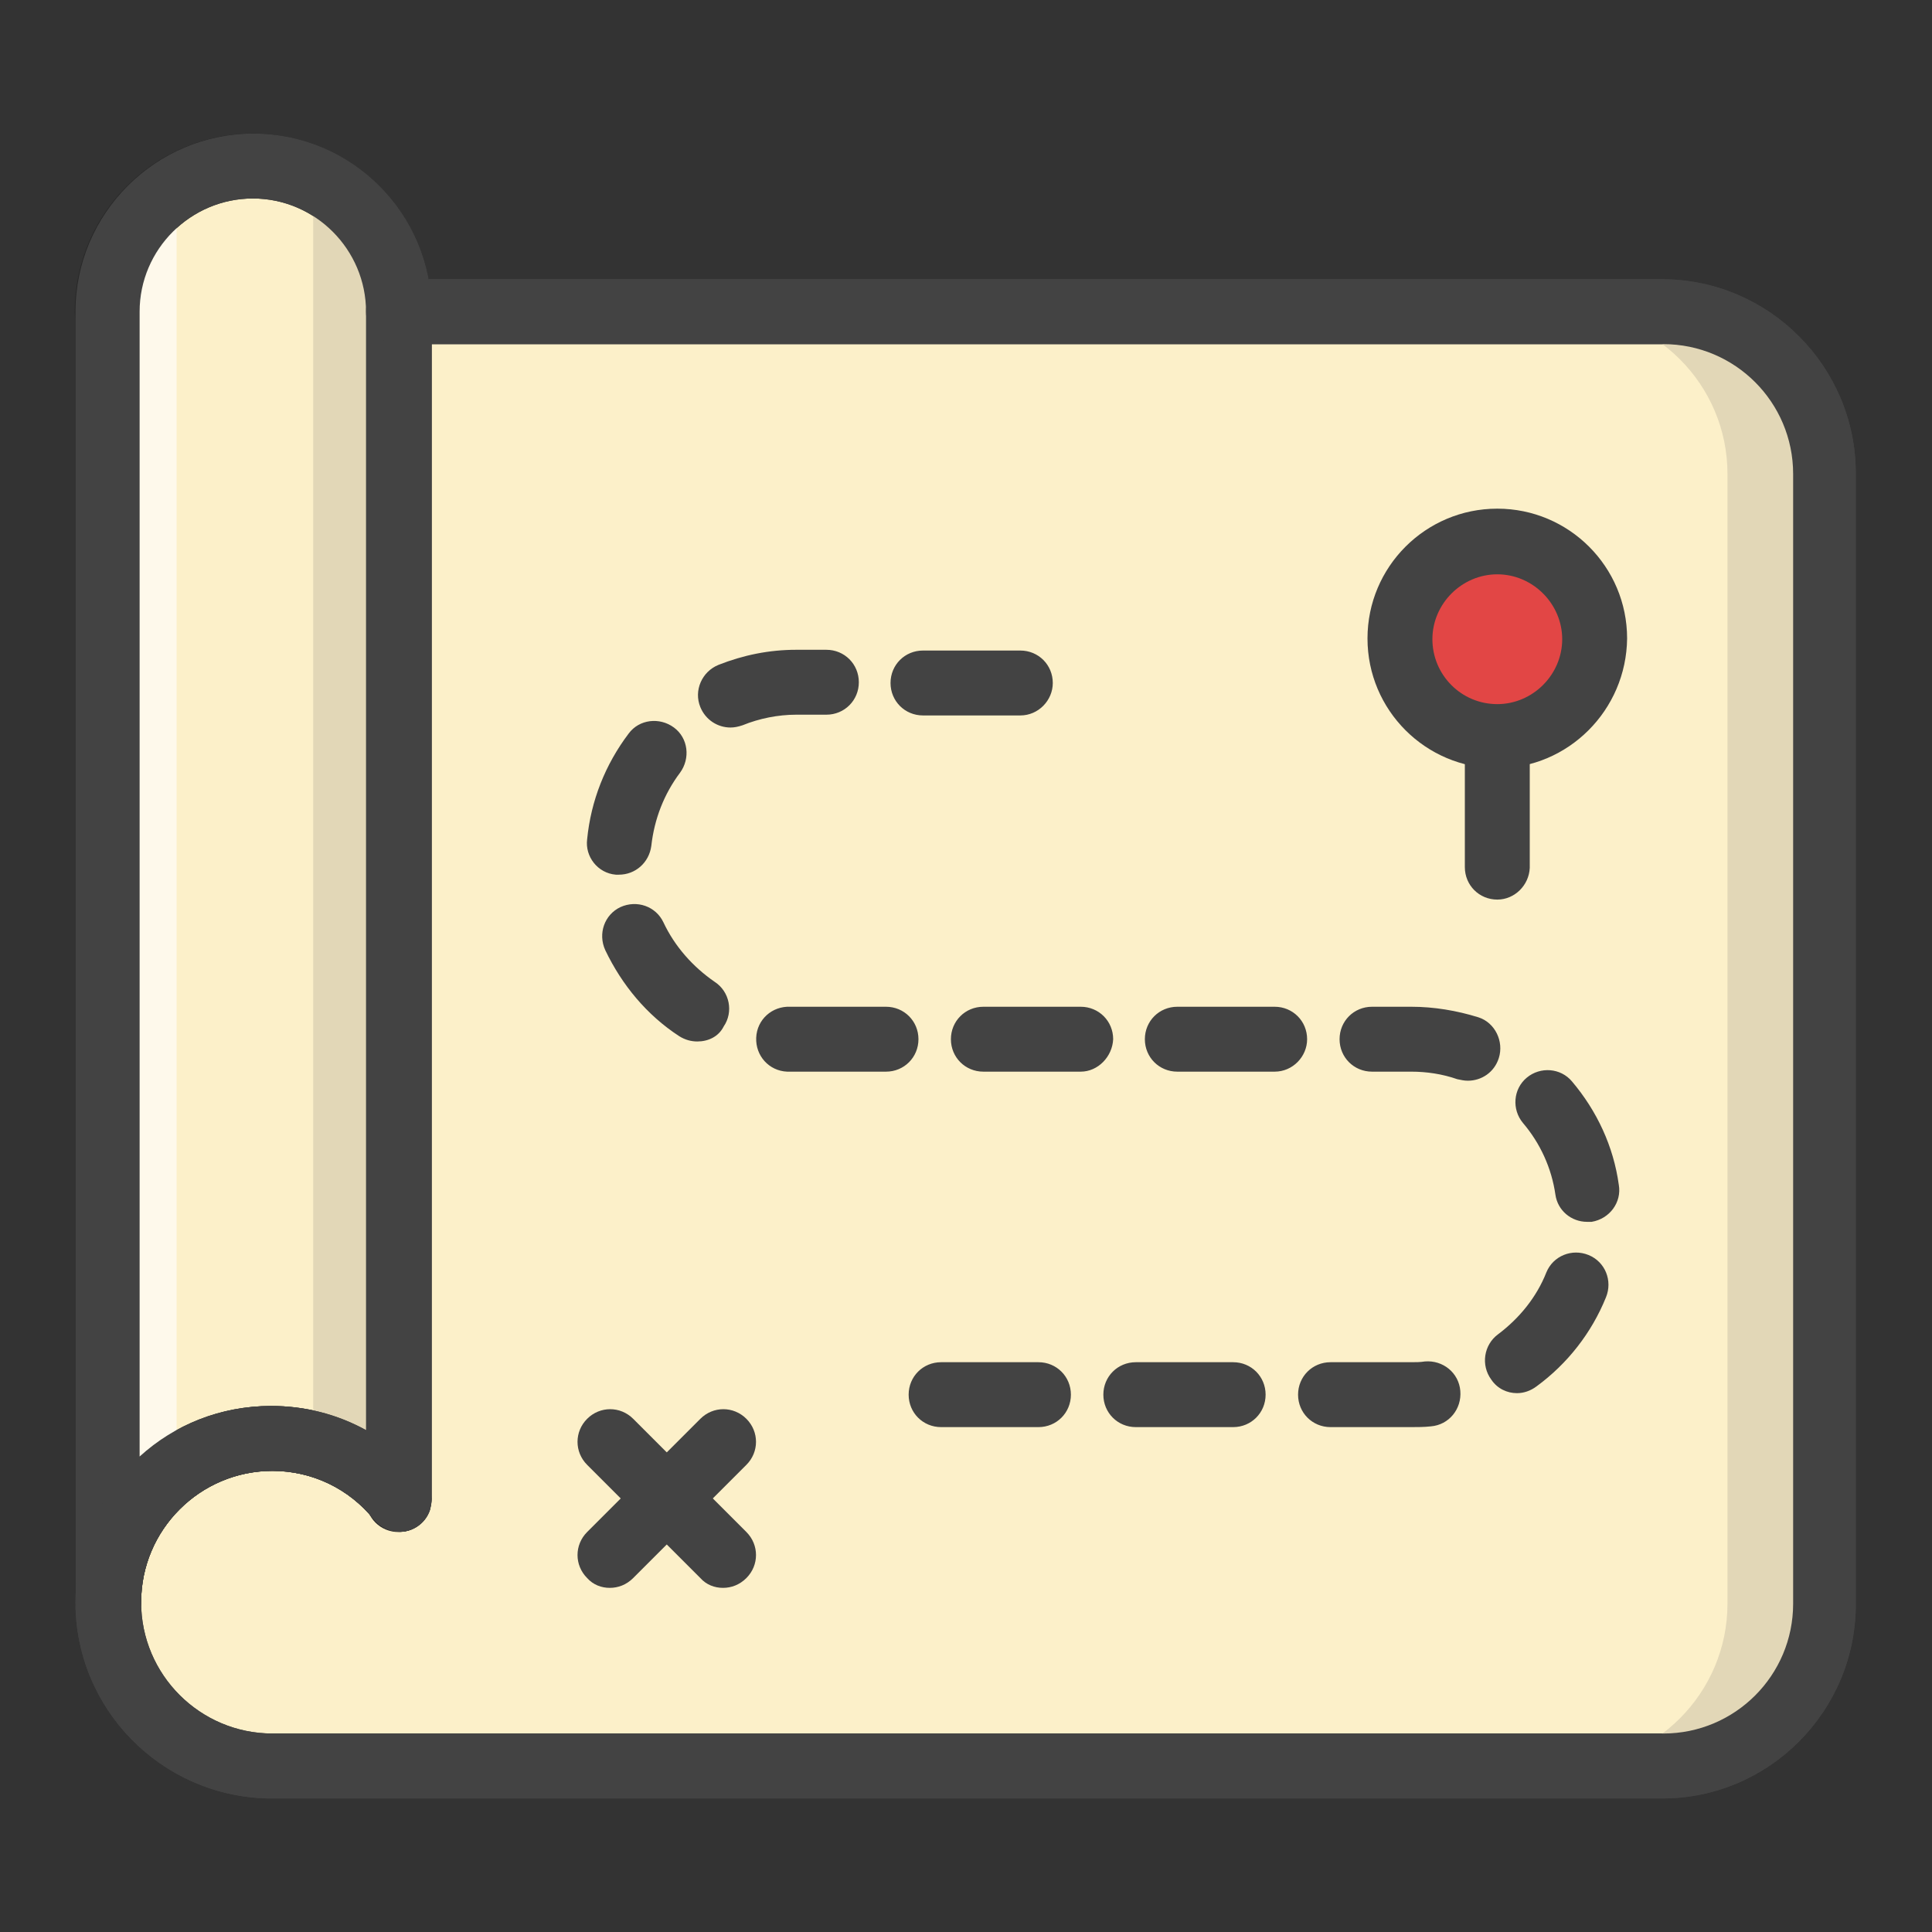
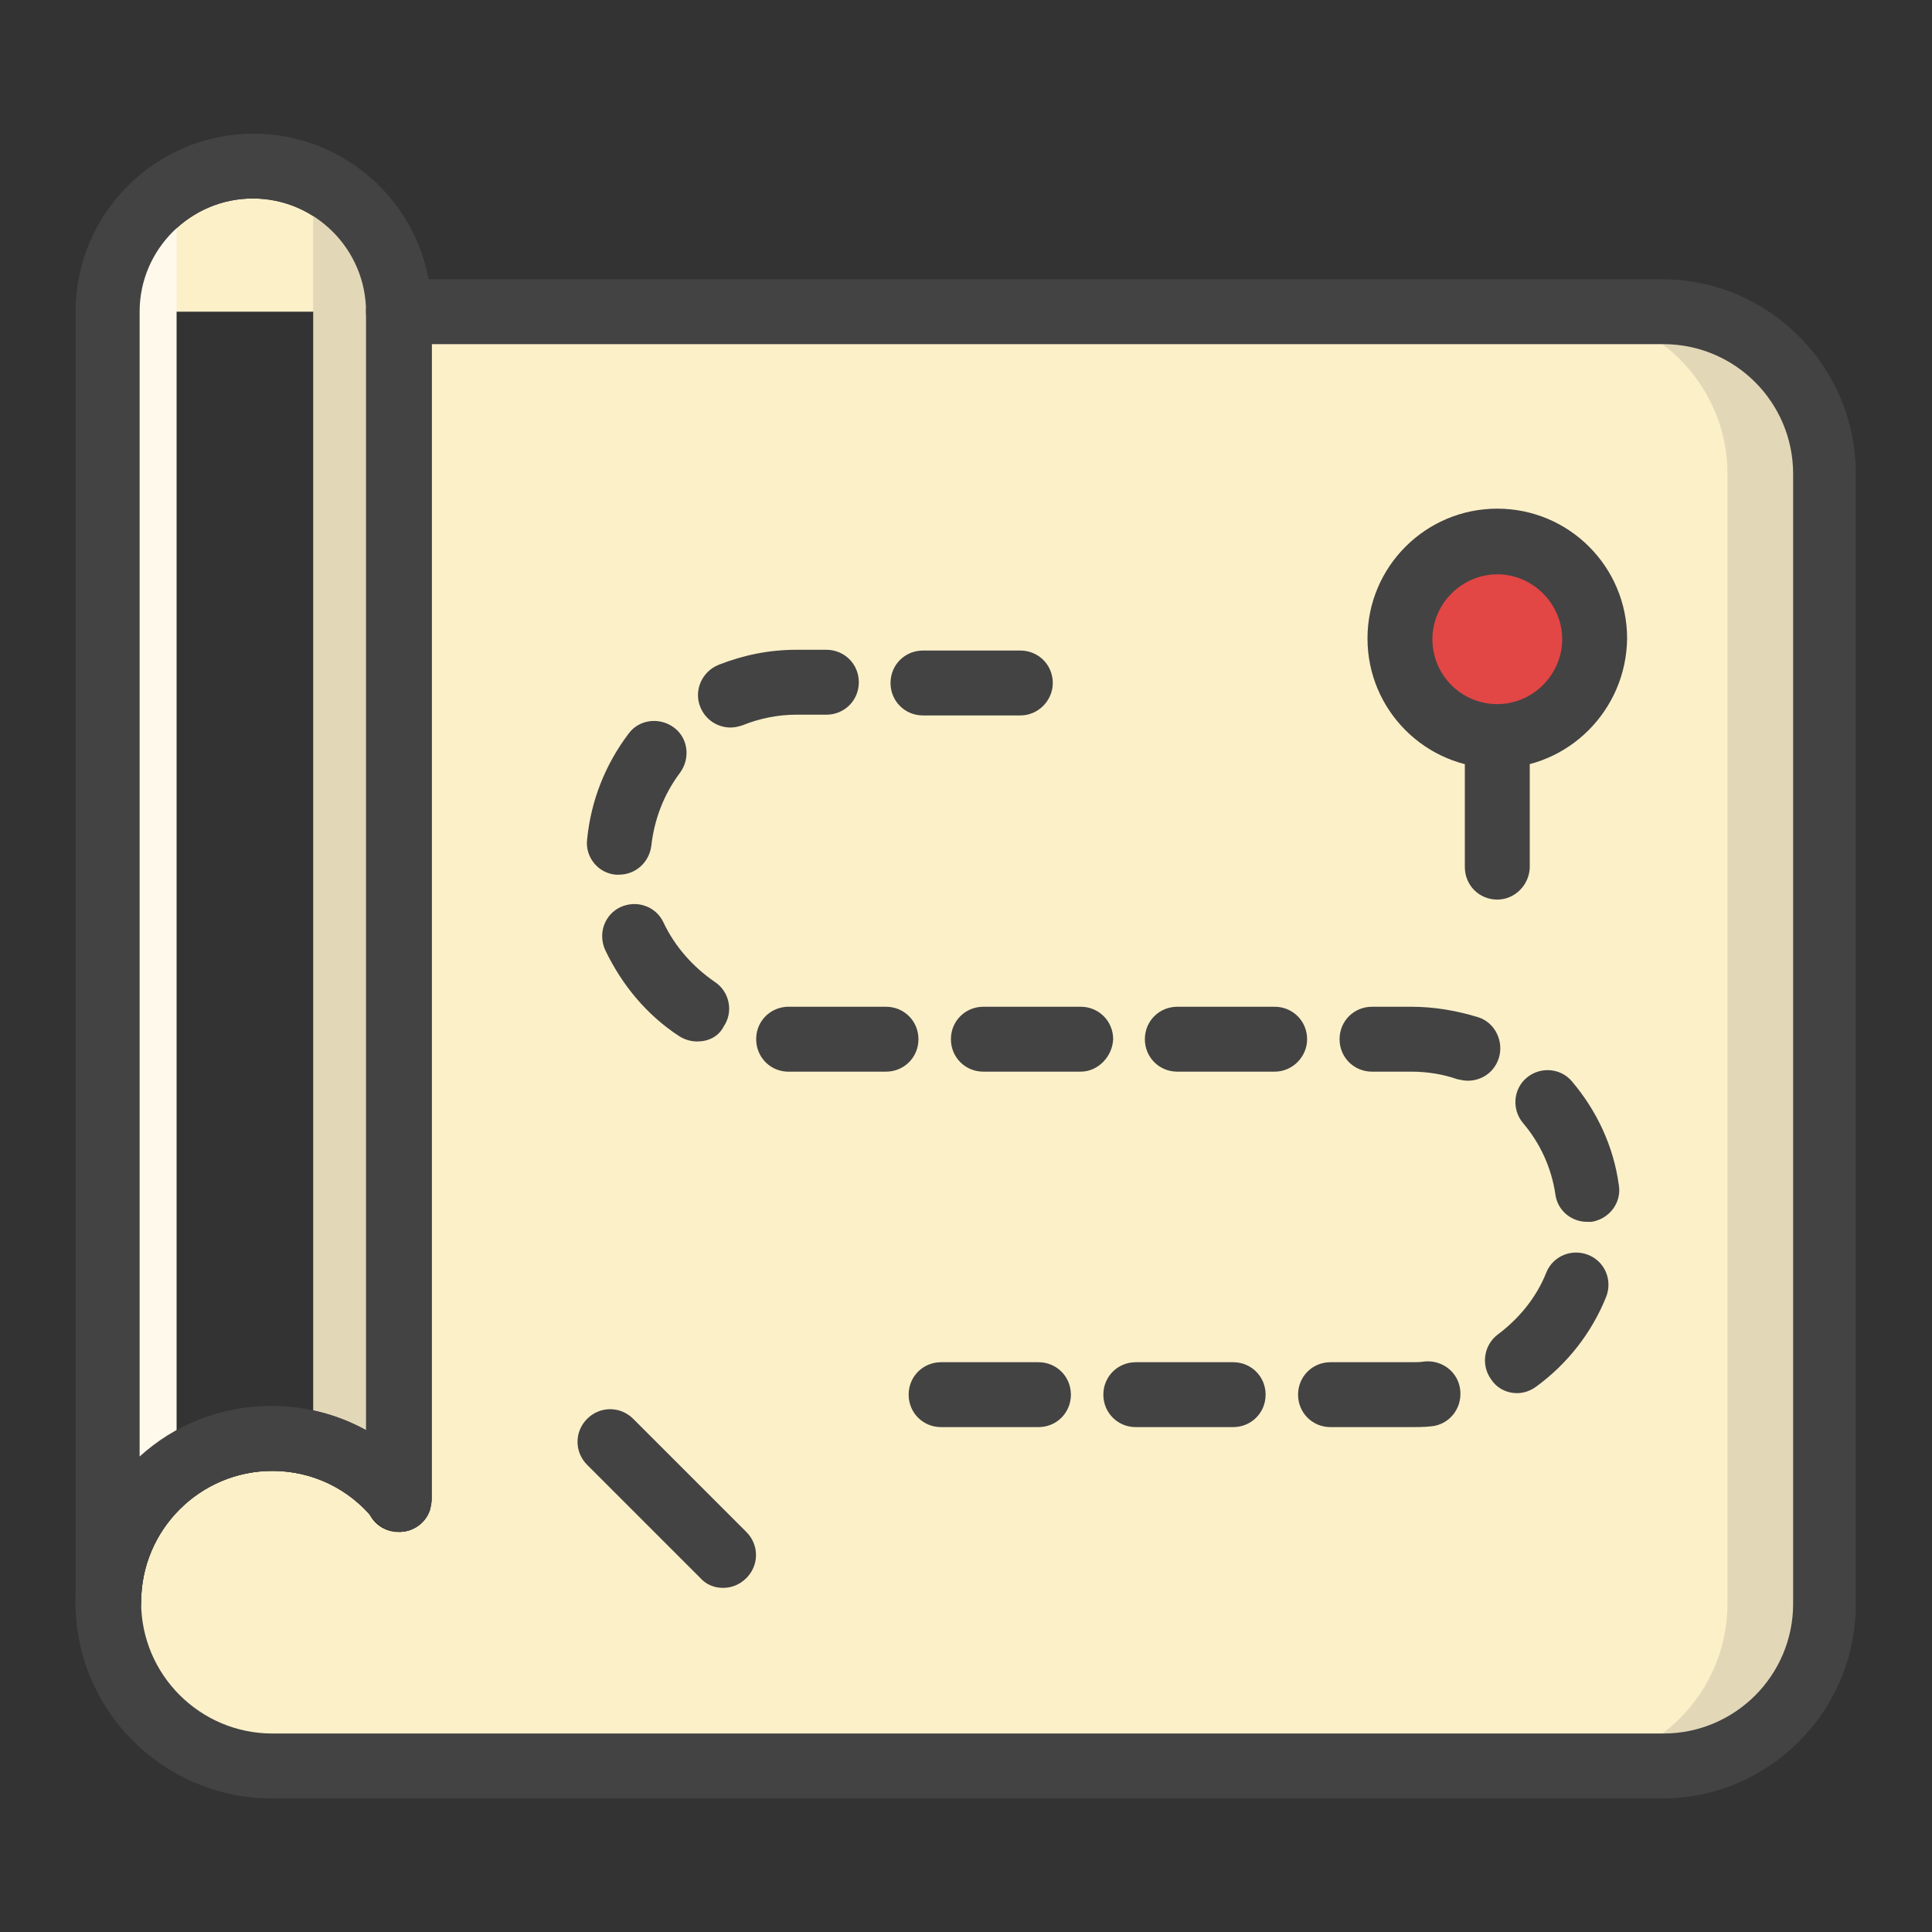
<svg xmlns="http://www.w3.org/2000/svg" version="1.1" x="0px" y="0px" viewBox="0 0 256 256" enable-background="new 0 0 256 256" xml:space="preserve">
  <rect x="0" y="0" width="256" height="256" fill="#333333" stroke="none" />
  <g>
    <path fill="#fcf0c9" d="M14.3,41.3c0-10.6,8.6-19.3,19.3-19.3c10.6,0,19.3,8.6,19.3,19.3" />
-     <path fill="#272727" d="M52.8,45.6c-2.4,0-4.3-1.9-4.3-4.3c0-8.2-6.7-15-15-15c-8.2,0-15,6.7-15,15c0,2.4-1.9,4.3-4.3,4.3 c-2.4,0-4.3-1.9-4.3-4.3c0-13,10.6-23.6,23.6-23.6c13,0,23.6,10.6,23.6,23.6C57.1,43.7,55.2,45.6,52.8,45.6z" />
    <path fill="#fcf0c9" d="M52.8,41.3h167.4c11.8,0,21.5,9.6,21.5,21.5v149.7c0,11.8-9.6,21.5-21.5,21.5H35.7h0.3 c-12,0-21.7-9.7-21.7-21.7c0-12,9.7-21.7,21.7-21.7c6.8,0,12.9,3.1,16.9,8" />
-     <path fill="#434343" d="M220.3,238.3H35.5C21.4,238,10,226.5,10,212.3c0-14.3,11.6-26,26-26c7.9,0,15.2,3.5,20.2,9.7 c1.5,1.8,1.2,4.5-0.6,6c-1.8,1.5-4.5,1.2-6-0.6c-3.3-4.1-8.2-6.5-13.5-6.5c-9.6,0-17.4,7.8-17.4,17.4s7.8,17.4,17.4,17.4h184.3 c9.5,0,17.2-7.7,17.2-17.2V62.8c0-9.5-7.7-17.2-17.2-17.2H52.8c-2.4,0-4.3-1.9-4.3-4.3c0-2.4,1.9-4.3,4.3-4.3h167.4 c14.2,0,25.7,11.6,25.7,25.7v149.7C246,226.7,234.4,238.3,220.3,238.3L220.3,238.3z" />
-     <path fill="#272727" d="M14.3,216.6c-2.4,0-4.3-1.9-4.3-4.3v-171c0-2.4,1.9-4.3,4.3-4.3s4.3,1.9,4.3,4.3v171 C18.6,214.7,16.6,216.6,14.3,216.6z" />
    <path fill="#272727" d="M52.8,203c-2.4,0-4.3-1.9-4.3-4.3V41.3c0-2.4,1.9-4.3,4.3-4.3c2.4,0,4.3,1.9,4.3,4.3v157.4 C57.1,201,55.2,203,52.8,203z" />
-     <path fill="#fcf0c9" d="M52.8,41.3c0-10.6-8.6-19.3-19.3-19.3s-19.3,8.6-19.3,19.3v171c0-12,9.7-21.7,21.7-21.7 c6.8,0,12.9,3.1,16.9,8L52.8,41.3" />
    <path fill="#272727" d="M14.3,216.6c-2.4,0-4.3-1.9-4.3-4.3v-171c0-13,10.6-23.6,23.6-23.6c13,0,23.6,10.6,23.6,23.6v157.3 c0,0.5-0.1,0.9-0.2,1.4c-0.6,2-2.7,3.3-4.7,2.9c-1.1-0.2-2.1-0.8-2.8-1.6c-3.3-4.1-8.2-6.4-13.4-6.4c-9.6,0-17.4,7.8-17.4,17.4 C18.6,214.7,16.6,216.6,14.3,216.6z M33.5,26.3c-8.2,0-15,6.7-15,15V193c4.6-4.2,10.7-6.7,17.4-6.7c4.5,0,8.8,1.1,12.6,3.2V41.3 C48.5,33.1,41.8,26.3,33.5,26.3z" />
    <path fill="#fef9eb" d="M23.5,24.9c-5.5,3.4-9.2,9.5-9.2,16.4v171c0-7.3,3.6-13.7,9.1-17.6V26.6C23.4,26,23.4,25.4,23.5,24.9z" />
    <path fill="#ffffff" d="M69.4,214.5L69.4,214.5L69.4,214.5z" />
    <path fill="#040000" d="M14.3,212.3c0-2.3,0.4-4.6,1.1-6.7c-0.3,0.1-0.7,0.2-1.1,0.3V212.3z M52.8,198.7L52.8,198.7L52.8,198.7z" />
    <path fill="#e2d7b7" d="M41.3,23.7c0.1,0.9,0.2,1.9,0.2,2.9v164.8c4.5,1.2,8.4,3.8,11.3,7.3V41.3C52.8,33.4,48.1,26.7,41.3,23.7z" />
    <path fill="#040000" d="M41.5,214.5L41.5,214.5L41.5,214.5z" />
    <path fill="#e24645" d="M185.5,84.7c0,7.1,5.8,12.9,12.9,12.9c7.1,0,12.9-5.8,12.9-12.9c0,0,0,0,0,0c0-7.1-5.8-12.9-12.9-12.9 C191.3,71.8,185.5,77.5,185.5,84.7C185.5,84.7,185.5,84.7,185.5,84.7z" />
    <path fill="#434343" d="M198.4,101.8c-9.5,0-17.2-7.7-17.2-17.2c0-9.5,7.7-17.2,17.2-17.2s17.2,7.7,17.2,17.2 C215.5,94.1,207.8,101.8,198.4,101.8z M198.4,76.1c-4.7,0-8.6,3.9-8.6,8.6s3.8,8.6,8.6,8.6c4.7,0,8.6-3.9,8.6-8.6 S203.1,76.1,198.4,76.1z" />
    <path fill="#434343" d="M198.4,119.2c-2.4,0-4.3-1.9-4.3-4.3V97.8c0-2.4,1.9-4.3,4.3-4.3c2.4,0,4.3,1.9,4.3,4.3v17.2 C202.6,117.3,200.7,119.2,198.4,119.2z M187,189.1h-10.7c-2.4,0-4.3-1.9-4.3-4.3c0-2.4,1.9-4.3,4.3-4.3H187c0.6,0,1.2,0,1.8-0.1 c2.4-0.2,4.5,1.5,4.7,3.9c0.2,2.4-1.5,4.5-3.9,4.7C188.7,189.1,187.8,189.1,187,189.1z M163.4,189.1h-12.9c-2.4,0-4.3-1.9-4.3-4.3 c0-2.4,1.9-4.3,4.3-4.3h12.9c2.4,0,4.3,1.9,4.3,4.3C167.7,187.2,165.8,189.1,163.4,189.1z M137.6,189.1h-12.9 c-2.4,0-4.3-1.9-4.3-4.3c0-2.4,1.9-4.3,4.3-4.3h12.9c2.4,0,4.3,1.9,4.3,4.3C141.9,187.2,140,189.1,137.6,189.1L137.6,189.1z  M201,184.6c-1.3,0-2.6-0.6-3.4-1.8c-1.4-1.9-1-4.6,0.9-6c2.8-2.1,5.1-4.9,6.4-8.2c0.9-2.2,3.4-3.2,5.6-2.3 c2.2,0.9,3.2,3.4,2.3,5.6c-1.9,4.7-5.1,8.8-9.2,11.8C202.8,184.3,201.9,184.6,201,184.6L201,184.6z M210.3,161.9 c-2.1,0-3.9-1.5-4.2-3.6c-0.5-3.5-2-6.8-4.3-9.5c-1.5-1.8-1.3-4.5,0.5-6c1.8-1.5,4.5-1.3,6,0.5c3.3,3.9,5.5,8.6,6.2,13.7 c0.4,2.3-1.2,4.5-3.6,4.9H210.3L210.3,161.9z M194.5,143.2c-0.5,0-0.9-0.1-1.4-0.2c-2-0.7-4.1-1-6.1-1h-5.2c-2.4,0-4.3-1.9-4.3-4.3 s1.9-4.3,4.3-4.3h5.2c3,0,6,0.5,8.9,1.4c2.2,0.7,3.4,3.2,2.7,5.4C198,142.1,196.3,143.2,194.5,143.2z M168.9,142H156 c-2.4,0-4.3-1.9-4.3-4.3c0-2.4,1.9-4.3,4.3-4.3h12.9c2.4,0,4.3,1.9,4.3,4.3C173.2,140,171.3,142,168.9,142z M143.2,142h-12.9 c-2.4,0-4.3-1.9-4.3-4.3c0-2.4,1.9-4.3,4.3-4.3h12.9c2.4,0,4.3,1.9,4.3,4.3C147.4,140,145.5,142,143.2,142L143.2,142z M117.4,142 h-12c-0.4,0-0.7,0-1.1,0c-2.4-0.1-4.2-2.1-4.1-4.5c0.1-2.4,2.1-4.2,4.5-4.1h12.7c2.4,0,4.3,1.9,4.3,4.3S119.8,142,117.4,142z  M92.4,138c-0.8,0-1.6-0.2-2.4-0.7c-4.3-2.8-7.6-6.8-9.8-11.4c-1-2.2-0.1-4.7,2-5.7c2.2-1,4.7-0.1,5.7,2c1.5,3.2,3.9,5.9,6.8,7.9 c2,1.3,2.5,4,1.2,5.9C95.2,137.4,93.8,138,92.4,138L92.4,138z M82,115.9c-0.1,0-0.3,0-0.4,0c-2.4-0.2-4.1-2.4-3.8-4.7 c0.5-5.1,2.4-9.9,5.5-14c1.4-1.9,4.1-2.2,6-0.8c1.9,1.4,2.2,4.1,0.8,6c-2.1,2.8-3.4,6.1-3.8,9.7C86,114.3,84.2,115.9,82,115.9z  M96.8,96.4c-1.7,0-3.3-1-4-2.7c-0.9-2.2,0.2-4.7,2.4-5.6c3.3-1.3,6.7-2,10.3-2h4c2.4,0,4.3,1.9,4.3,4.3s-1.9,4.3-4.3,4.3h-4 c-2.4,0-4.9,0.5-7.1,1.4C97.8,96.3,97.3,96.4,96.8,96.4z M135.2,94.8h-12.9c-2.4,0-4.3-1.9-4.3-4.3c0-2.4,1.9-4.3,4.3-4.3h12.9 c2.4,0,4.3,1.9,4.3,4.3C139.5,92.8,137.6,94.8,135.2,94.8z" />
-     <path fill="#434343" d="M80.8,210.4c-1.1,0-2.2-0.4-3-1.3c-1.7-1.7-1.7-4.4,0-6.1l15-15c1.7-1.7,4.4-1.7,6.1,0 c1.7,1.7,1.7,4.4,0,6.1l-15,15C83,210,81.9,210.4,80.8,210.4z" />
    <path fill="#434343" d="M95.8,210.4c-1.1,0-2.2-0.4-3-1.3l-15-15c-1.7-1.7-1.7-4.4,0-6.1c1.7-1.7,4.4-1.7,6.1,0l15,15 c1.7,1.7,1.7,4.4,0,6.1C98,210,96.9,210.4,95.8,210.4z" />
    <path fill="#434343" d="M14.3,216.6c-2.4,0-4.3-1.9-4.3-4.3v-171c0-13,10.6-23.6,23.6-23.6c13,0,23.6,10.6,23.6,23.6v157.3 c0,0.5-0.1,0.9-0.2,1.4c-0.6,2-2.7,3.3-4.7,2.9c-1.1-0.2-2.1-0.8-2.8-1.6c-3.3-4.1-8.2-6.4-13.4-6.4c-9.6,0-17.4,7.8-17.4,17.4 C18.6,214.7,16.6,216.6,14.3,216.6z M33.5,26.3c-8.2,0-15,6.7-15,15V193c4.6-4.2,10.7-6.7,17.4-6.7c4.5,0,8.8,1.1,12.6,3.2V41.3 C48.5,33.1,41.8,26.3,33.5,26.3z" />
    <path fill="#e2d7b7" d="M220.3,41.3h-12.9c11.8,0,21.5,9.6,21.5,21.5v149.7c0,11.8-9.6,21.5-21.5,21.5h12.9 c11.8,0,21.5-9.6,21.5-21.5V62.8C241.7,50.9,232.1,41.3,220.3,41.3z" />
    <path fill="#fcf0c9" d="M226.7,183.2L226.7,183.2L226.7,183.2L226.7,183.2z M226.7,213.4L226.7,213.4L226.7,213.4z" />
    <path fill="#434343" d="M220.3,238.3H35.5C21.4,238,10,226.5,10,212.3c0-14.3,11.6-26,26-26c7.9,0,15.2,3.5,20.2,9.7 c1.5,1.8,1.2,4.5-0.6,6c-1.8,1.5-4.5,1.2-6-0.6c-3.3-4.1-8.2-6.5-13.5-6.5c-9.6,0-17.4,7.8-17.4,17.4s7.8,17.4,17.4,17.4h184.3 c9.5,0,17.2-7.7,17.2-17.2V62.8c0-9.5-7.7-17.2-17.2-17.2H52.8c-2.4,0-4.3-1.9-4.3-4.3c0-2.4,1.9-4.3,4.3-4.3h167.4 c14.2,0,25.7,11.6,25.7,25.7v149.7C246,226.7,234.4,238.3,220.3,238.3L220.3,238.3z" />
  </g>
</svg>